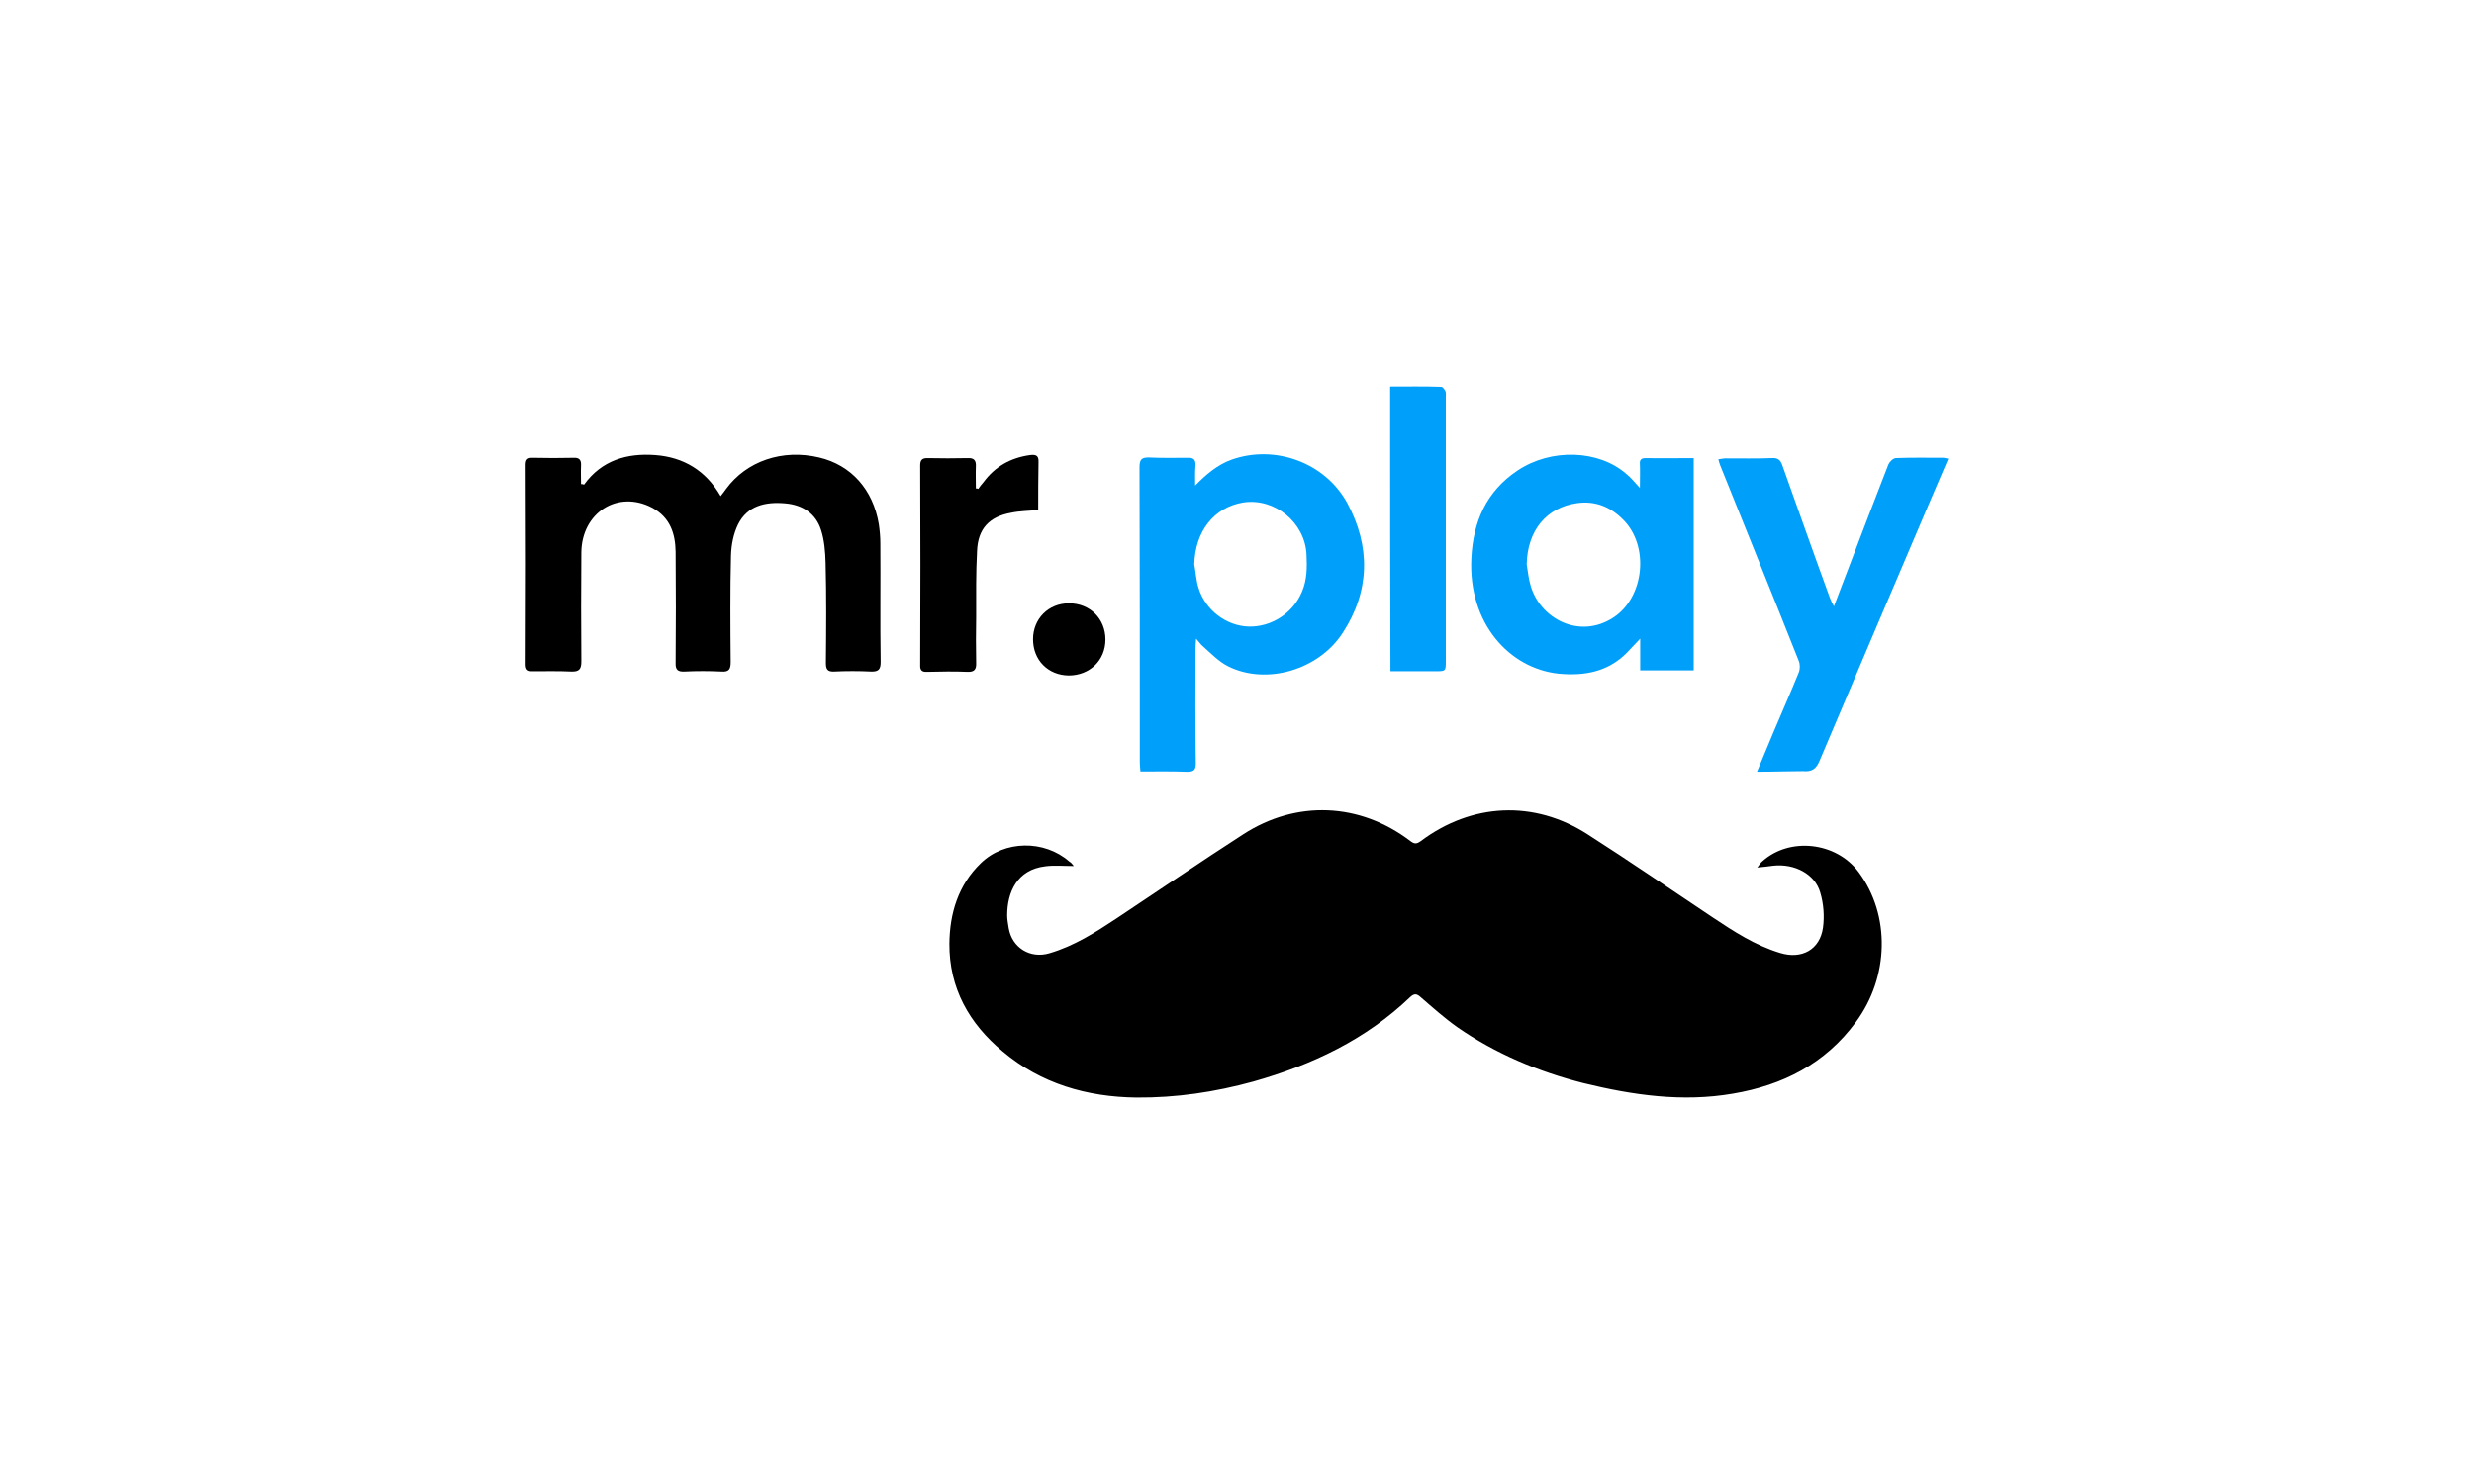
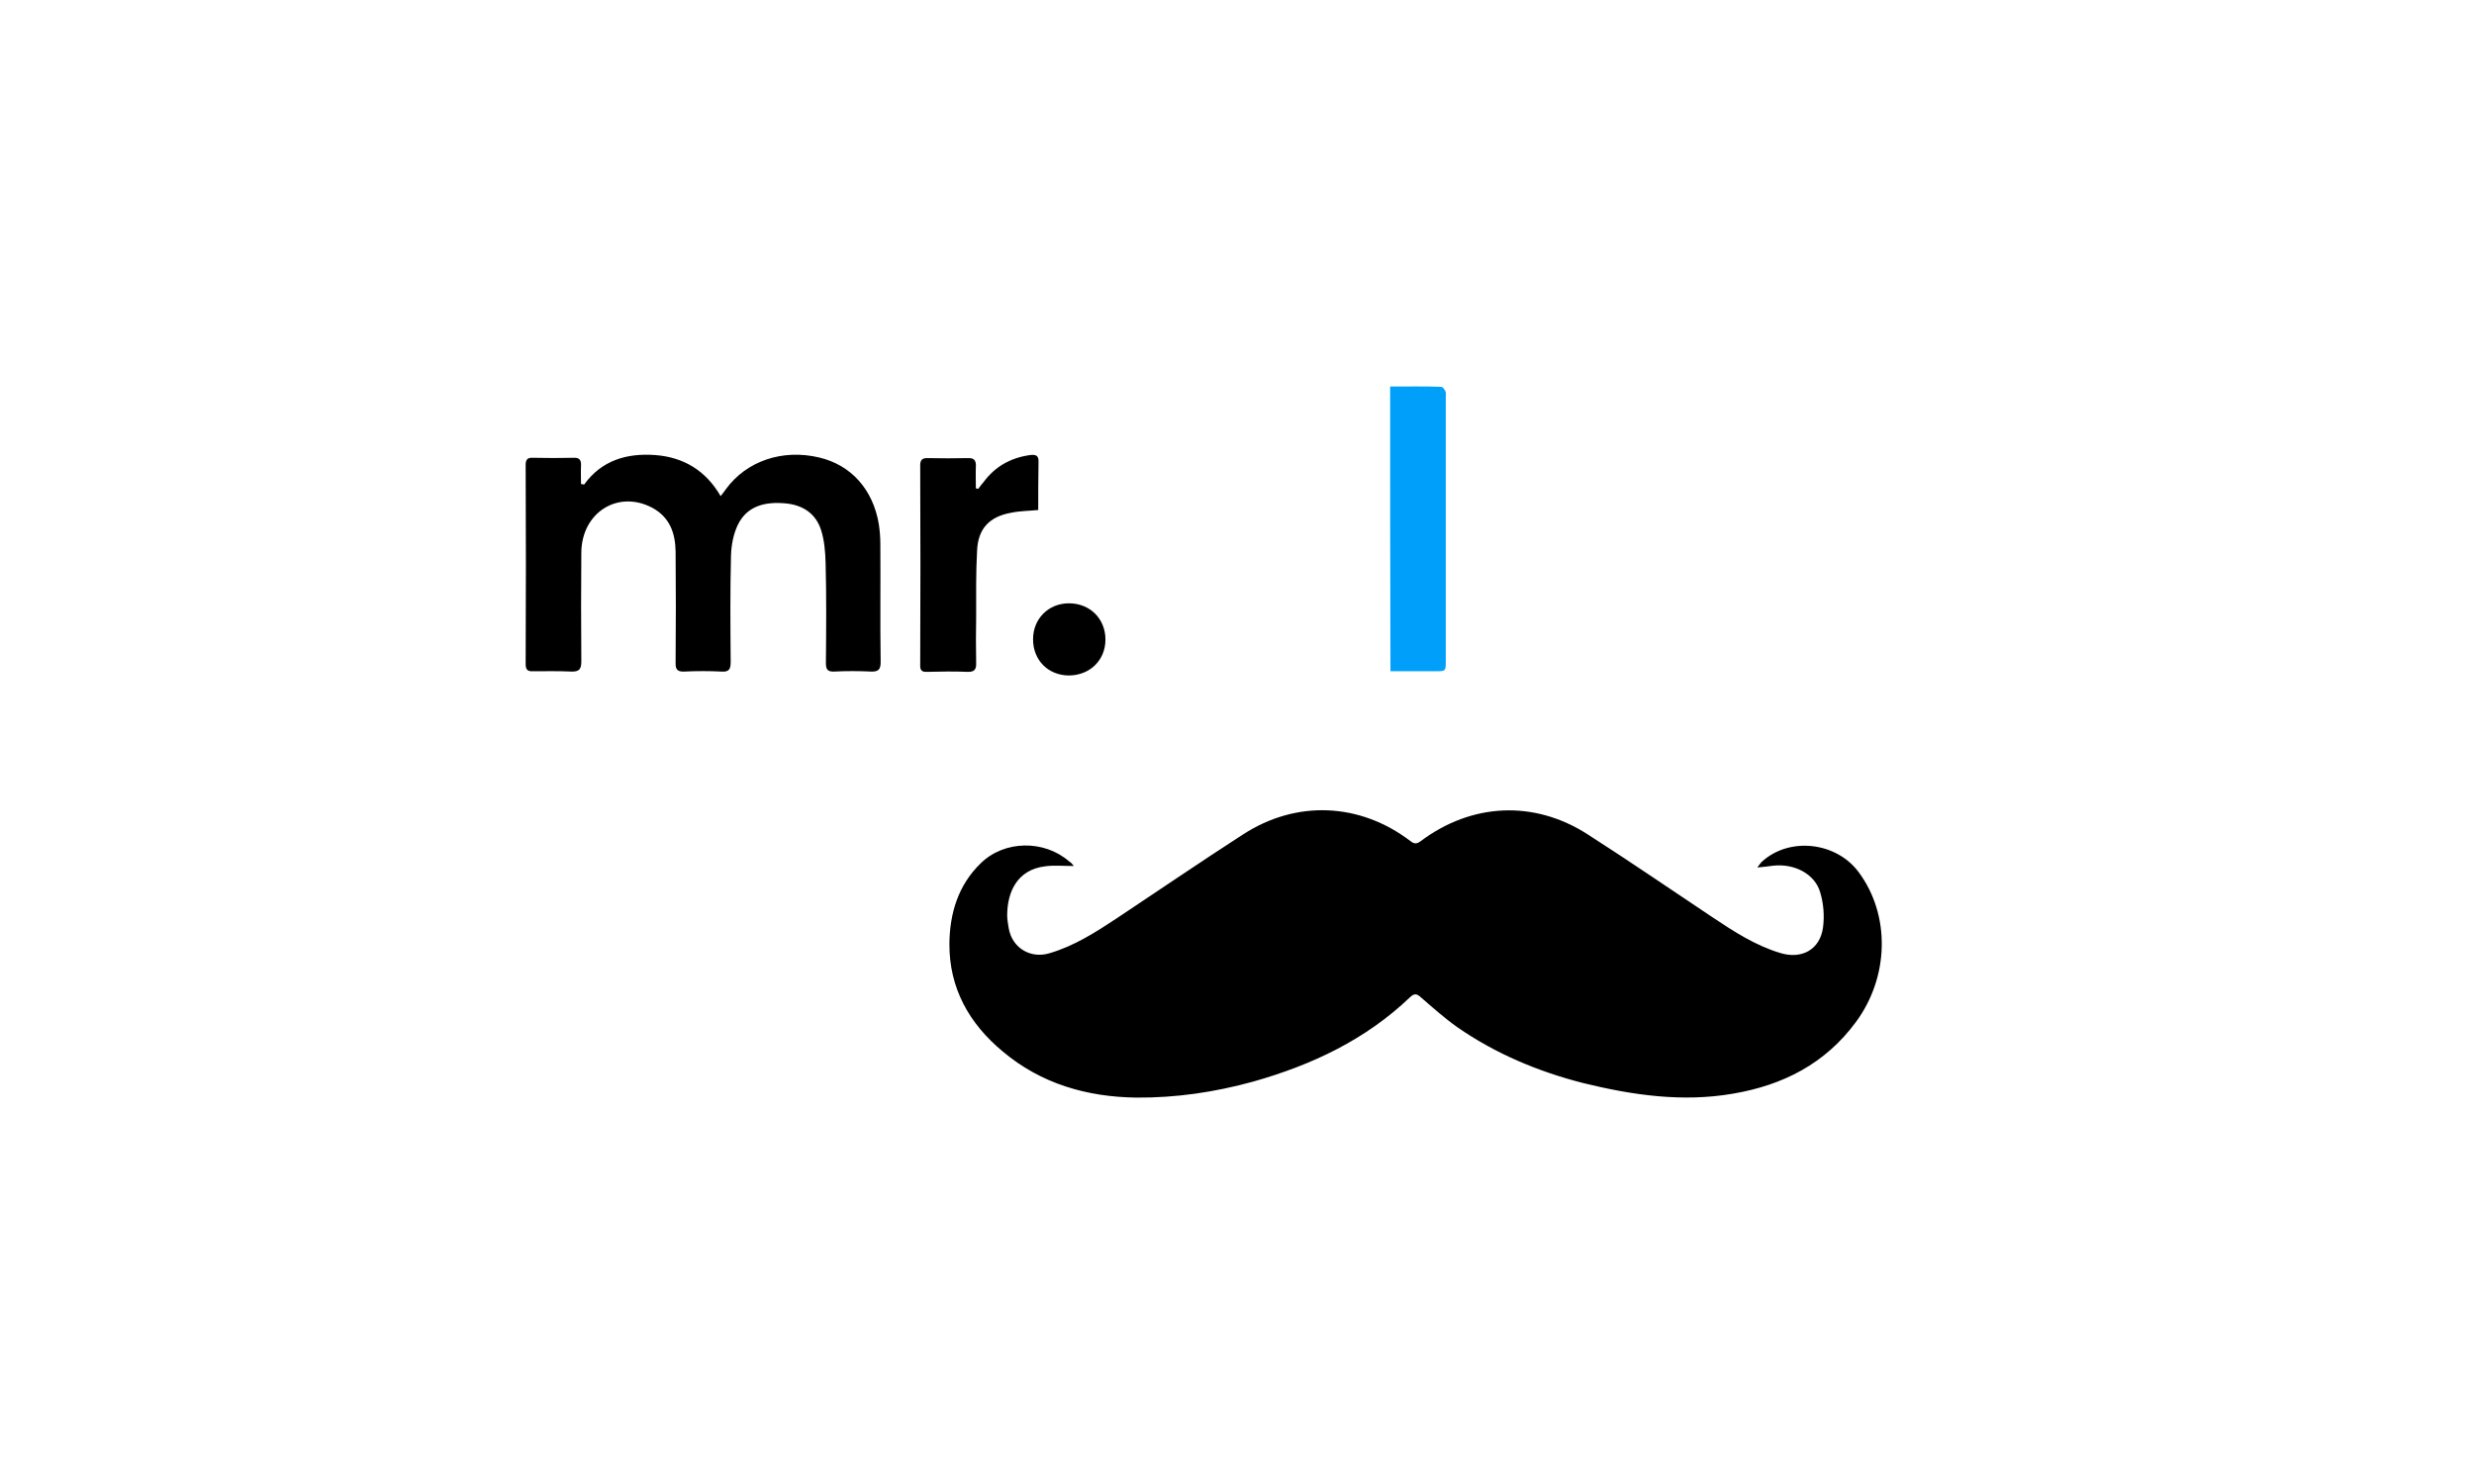
<svg xmlns="http://www.w3.org/2000/svg" width="160" height="96" viewBox="0 0 160 96" fill="none">
  <path d="M69.446 56.022C68.777 56.022 68.167 55.963 67.596 56.041C65.787 56.256 65.137 57.701 65.137 59.225C65.137 59.498 65.196 59.772 65.236 60.045C65.452 61.315 66.632 62.037 67.872 61.666C69.465 61.197 70.842 60.319 72.2 59.42C74.934 57.604 77.649 55.748 80.403 53.971C83.846 51.744 87.938 51.92 91.203 54.4C91.459 54.596 91.597 54.615 91.872 54.42C95.177 51.939 99.21 51.744 102.672 53.971C105.387 55.709 108.062 57.545 110.757 59.342C112.134 60.26 113.511 61.158 115.125 61.647C116.521 62.077 117.702 61.432 117.898 60.006C117.997 59.264 117.938 58.463 117.721 57.74C117.387 56.549 116.069 55.846 114.672 56.002C114.377 56.041 114.082 56.08 113.649 56.119C113.807 55.924 113.866 55.807 113.964 55.729C115.734 54.127 118.744 54.459 120.2 56.412C122.266 59.186 122.187 63.19 120.023 66.12C118.036 68.815 115.302 70.202 112.075 70.749C108.81 71.315 105.584 70.846 102.397 70.065C99.485 69.323 96.731 68.17 94.252 66.452C93.426 65.866 92.659 65.182 91.892 64.518C91.636 64.284 91.478 64.245 91.203 64.498C88.331 67.252 84.849 68.893 81.052 69.967C78.573 70.651 76.055 71.022 73.498 71.003C70.291 70.963 67.321 70.104 64.842 68.014C62.678 66.217 61.38 63.913 61.4 61.041C61.419 59.088 61.97 57.252 63.426 55.846C64.96 54.342 67.537 54.322 69.15 55.729C69.288 55.807 69.347 55.904 69.446 56.022Z" fill="black" />
  <path d="M37.773 31.352C38.914 29.77 40.547 29.302 42.377 29.438C44.206 29.575 45.642 30.434 46.606 32.095C46.763 31.899 46.862 31.762 46.96 31.626C48.278 29.829 50.599 29.028 52.98 29.595C55.045 30.083 56.462 31.665 56.836 33.911C56.895 34.321 56.934 34.731 56.934 35.161C56.954 37.72 56.914 40.279 56.954 42.818C56.954 43.286 56.836 43.462 56.324 43.443C55.537 43.404 54.731 43.404 53.944 43.443C53.511 43.462 53.413 43.286 53.413 42.896C53.432 40.728 53.452 38.56 53.393 36.392C53.373 35.688 53.314 34.946 53.098 34.282C52.763 33.227 51.917 32.661 50.796 32.563C49.517 32.446 48.337 32.7 47.727 33.931C47.432 34.536 47.294 35.259 47.275 35.942C47.216 38.228 47.236 40.532 47.255 42.818C47.255 43.286 47.157 43.482 46.645 43.443C45.858 43.404 45.052 43.404 44.265 43.443C43.832 43.462 43.675 43.325 43.694 42.876C43.714 40.474 43.714 38.071 43.694 35.688C43.675 34.517 43.34 33.481 42.199 32.856C39.977 31.665 37.616 33.149 37.596 35.747C37.576 38.091 37.576 40.435 37.596 42.779C37.596 43.267 37.478 43.462 36.947 43.443C36.121 43.404 35.294 43.423 34.468 43.423C34.134 43.443 33.996 43.325 33.996 42.974C34.016 38.677 34.016 34.36 33.996 30.063C33.996 29.712 34.134 29.595 34.468 29.614C35.353 29.634 36.239 29.634 37.104 29.614C37.478 29.595 37.596 29.77 37.576 30.122C37.557 30.512 37.576 30.903 37.576 31.313C37.675 31.313 37.734 31.333 37.773 31.352Z" fill="black" />
-   <path d="M77.295 31.411C78.004 30.689 78.731 30.064 79.656 29.732C82.43 28.755 85.676 29.888 87.132 32.544C88.646 35.357 88.607 38.228 86.836 40.943C85.263 43.365 81.879 44.322 79.44 43.111C78.81 42.798 78.299 42.252 77.767 41.783C77.649 41.685 77.551 41.529 77.354 41.314C77.335 41.627 77.315 41.802 77.315 41.978C77.315 44.439 77.295 46.92 77.335 49.381C77.335 49.771 77.236 49.928 76.803 49.928C75.8 49.889 74.797 49.908 73.754 49.908C73.735 49.674 73.715 49.478 73.715 49.303C73.715 42.955 73.715 36.587 73.695 30.239C73.695 29.732 73.813 29.575 74.344 29.595C75.171 29.634 75.997 29.614 76.823 29.614C77.177 29.595 77.335 29.732 77.315 30.103C77.276 30.552 77.295 30.982 77.295 31.411ZM77.236 36.509C77.335 37.017 77.354 37.544 77.512 38.033C77.945 39.458 79.302 40.494 80.758 40.533C82.233 40.572 83.63 39.654 84.2 38.286C84.535 37.505 84.535 36.704 84.495 35.864C84.397 33.814 82.45 32.193 80.404 32.505C78.515 32.818 77.295 34.361 77.236 36.509Z" fill="#00A0FA" />
-   <path d="M106.055 31.567C106.055 30.942 106.075 30.474 106.055 30.005C106.035 29.751 106.134 29.634 106.429 29.634C107.452 29.653 108.475 29.634 109.537 29.634C109.537 34.224 109.537 38.775 109.537 43.365C108.416 43.365 107.275 43.365 106.075 43.365C106.075 42.74 106.075 42.095 106.075 41.314C105.701 41.705 105.445 41.978 105.19 42.251C103.97 43.462 102.475 43.736 100.803 43.58C97.635 43.248 94.94 40.337 95.157 36.099C95.275 33.755 96.121 31.782 98.147 30.435C100.311 28.989 103.399 29.087 105.19 30.669C105.465 30.884 105.701 31.177 106.055 31.567ZM98.737 36.509C98.816 36.978 98.855 37.447 98.993 37.896C99.603 40.005 102.14 41.392 104.344 39.947C106.35 38.638 106.685 35.318 104.973 33.618C104.167 32.798 103.183 32.388 102.022 32.544C99.996 32.818 98.776 34.341 98.737 36.509Z" fill="#00A0FA" />
-   <path d="M113.629 49.925C114.023 48.988 114.357 48.168 114.711 47.328C115.242 46.058 115.813 44.789 116.324 43.519C116.423 43.285 116.423 42.972 116.324 42.738C114.652 38.519 112.941 34.319 111.249 30.101C111.21 30.003 111.17 29.866 111.131 29.71C111.308 29.69 111.465 29.651 111.603 29.651C112.606 29.651 113.61 29.671 114.613 29.632C114.967 29.612 115.144 29.749 115.262 30.081C116.285 32.952 117.308 35.843 118.351 38.695C118.41 38.851 118.469 38.968 118.606 39.222C118.96 38.304 119.275 37.484 119.59 36.644C120.436 34.437 121.262 32.249 122.128 30.042C122.206 29.866 122.442 29.632 122.619 29.632C123.642 29.593 124.665 29.612 125.688 29.612C125.767 29.612 125.846 29.651 126.003 29.671C125.669 30.433 125.354 31.175 125.039 31.917C122.58 37.679 120.121 43.441 117.682 49.203C117.465 49.73 117.19 49.945 116.6 49.886C115.655 49.888 114.692 49.925 113.629 49.925Z" fill="#00A0FA" />
  <path d="M89.904 25.005C91.026 25.005 92.108 24.985 93.209 25.024C93.308 25.024 93.426 25.2 93.485 25.317C93.524 25.415 93.504 25.552 93.504 25.689C93.504 31.372 93.504 37.056 93.504 42.74C93.504 43.423 93.504 43.423 92.816 43.423C91.871 43.423 90.927 43.423 89.924 43.423C89.904 37.271 89.904 31.195 89.904 25.005Z" fill="#00A0FA" />
  <path d="M63.269 31.626C63.367 31.47 63.485 31.333 63.603 31.196C64.351 30.18 65.354 29.614 66.613 29.438C66.967 29.399 67.184 29.438 67.164 29.888C67.144 30.923 67.144 31.938 67.144 32.993C66.515 33.052 65.944 33.052 65.394 33.169C63.977 33.423 63.249 34.204 63.19 35.63C63.112 37.056 63.131 38.462 63.131 39.888C63.112 40.884 63.112 41.88 63.131 42.876C63.151 43.306 63.013 43.482 62.561 43.462C61.695 43.423 60.83 43.443 59.964 43.462C59.63 43.482 59.492 43.365 59.512 43.013C59.531 38.716 59.531 34.399 59.512 30.102C59.512 29.77 59.63 29.634 59.964 29.634C60.849 29.653 61.735 29.653 62.6 29.634C62.994 29.614 63.131 29.79 63.112 30.161C63.092 30.63 63.112 31.118 63.112 31.606C63.171 31.585 63.21 31.606 63.269 31.626Z" fill="black" />
  <path d="M71.492 41.372C71.492 42.72 70.469 43.697 69.111 43.697C67.773 43.677 66.81 42.7 66.81 41.353C66.81 40.024 67.813 39.028 69.131 39.028C70.488 39.028 71.492 40.024 71.492 41.372Z" fill="black" />
</svg>